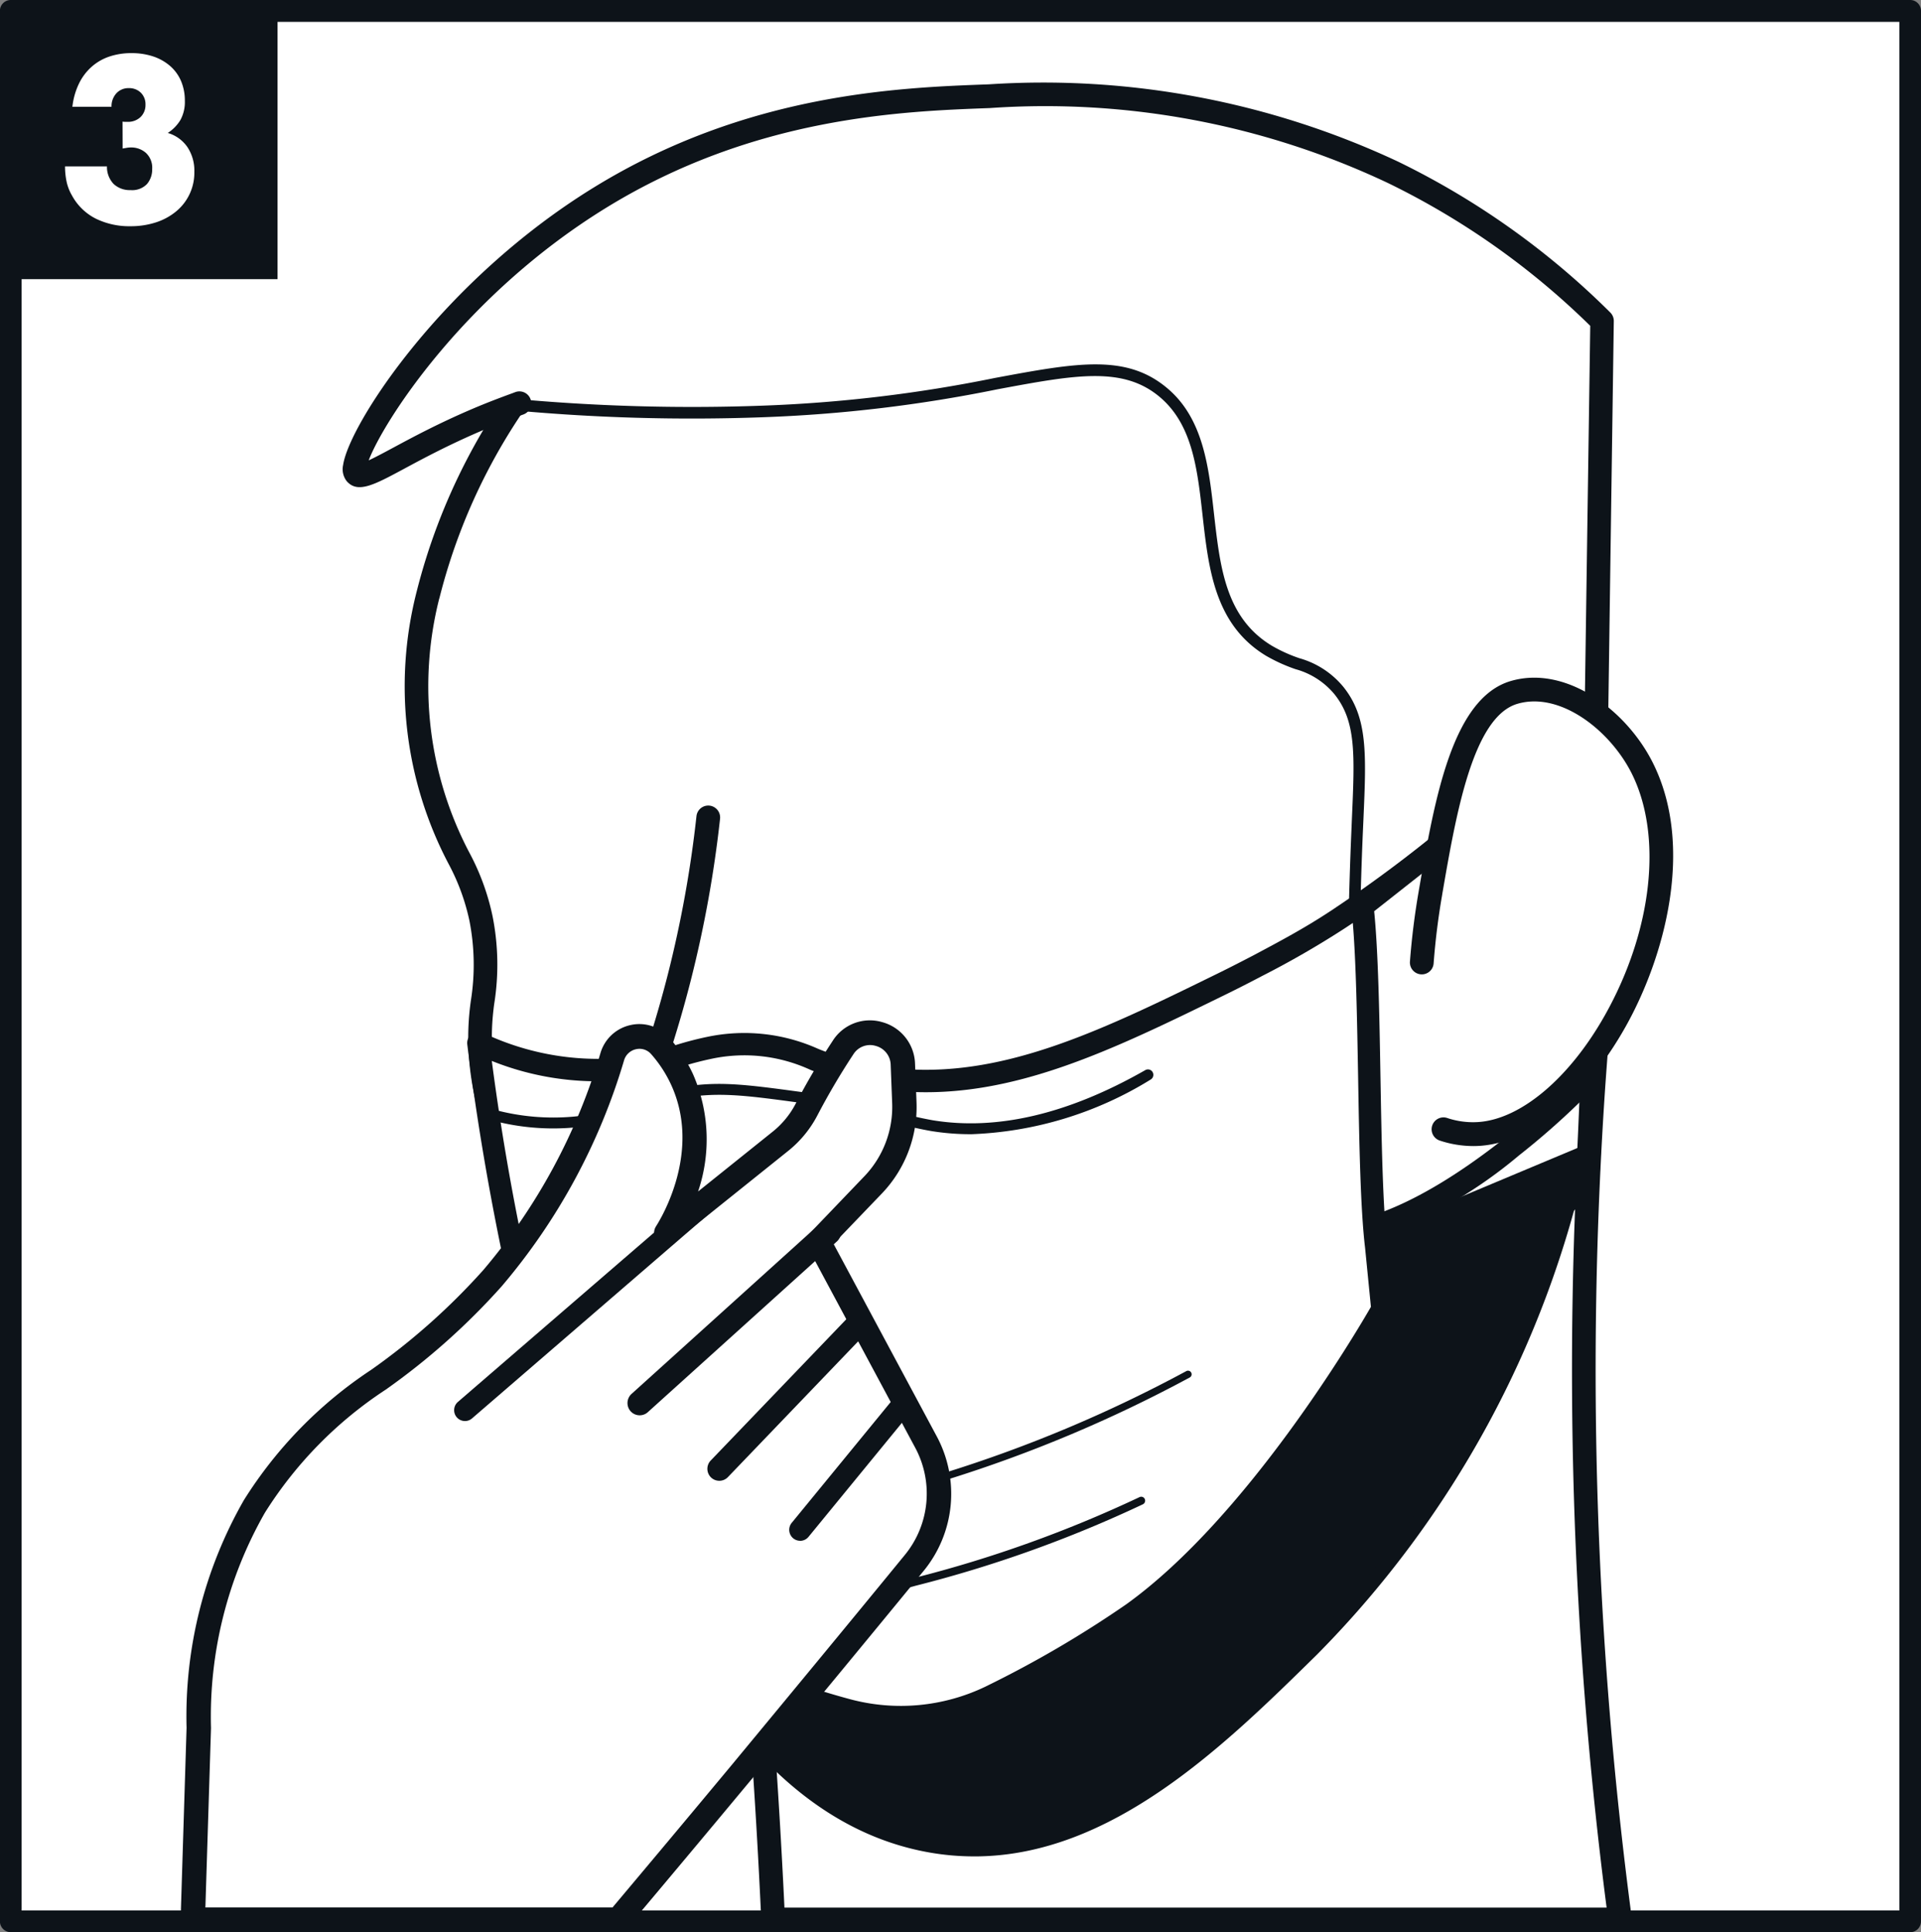
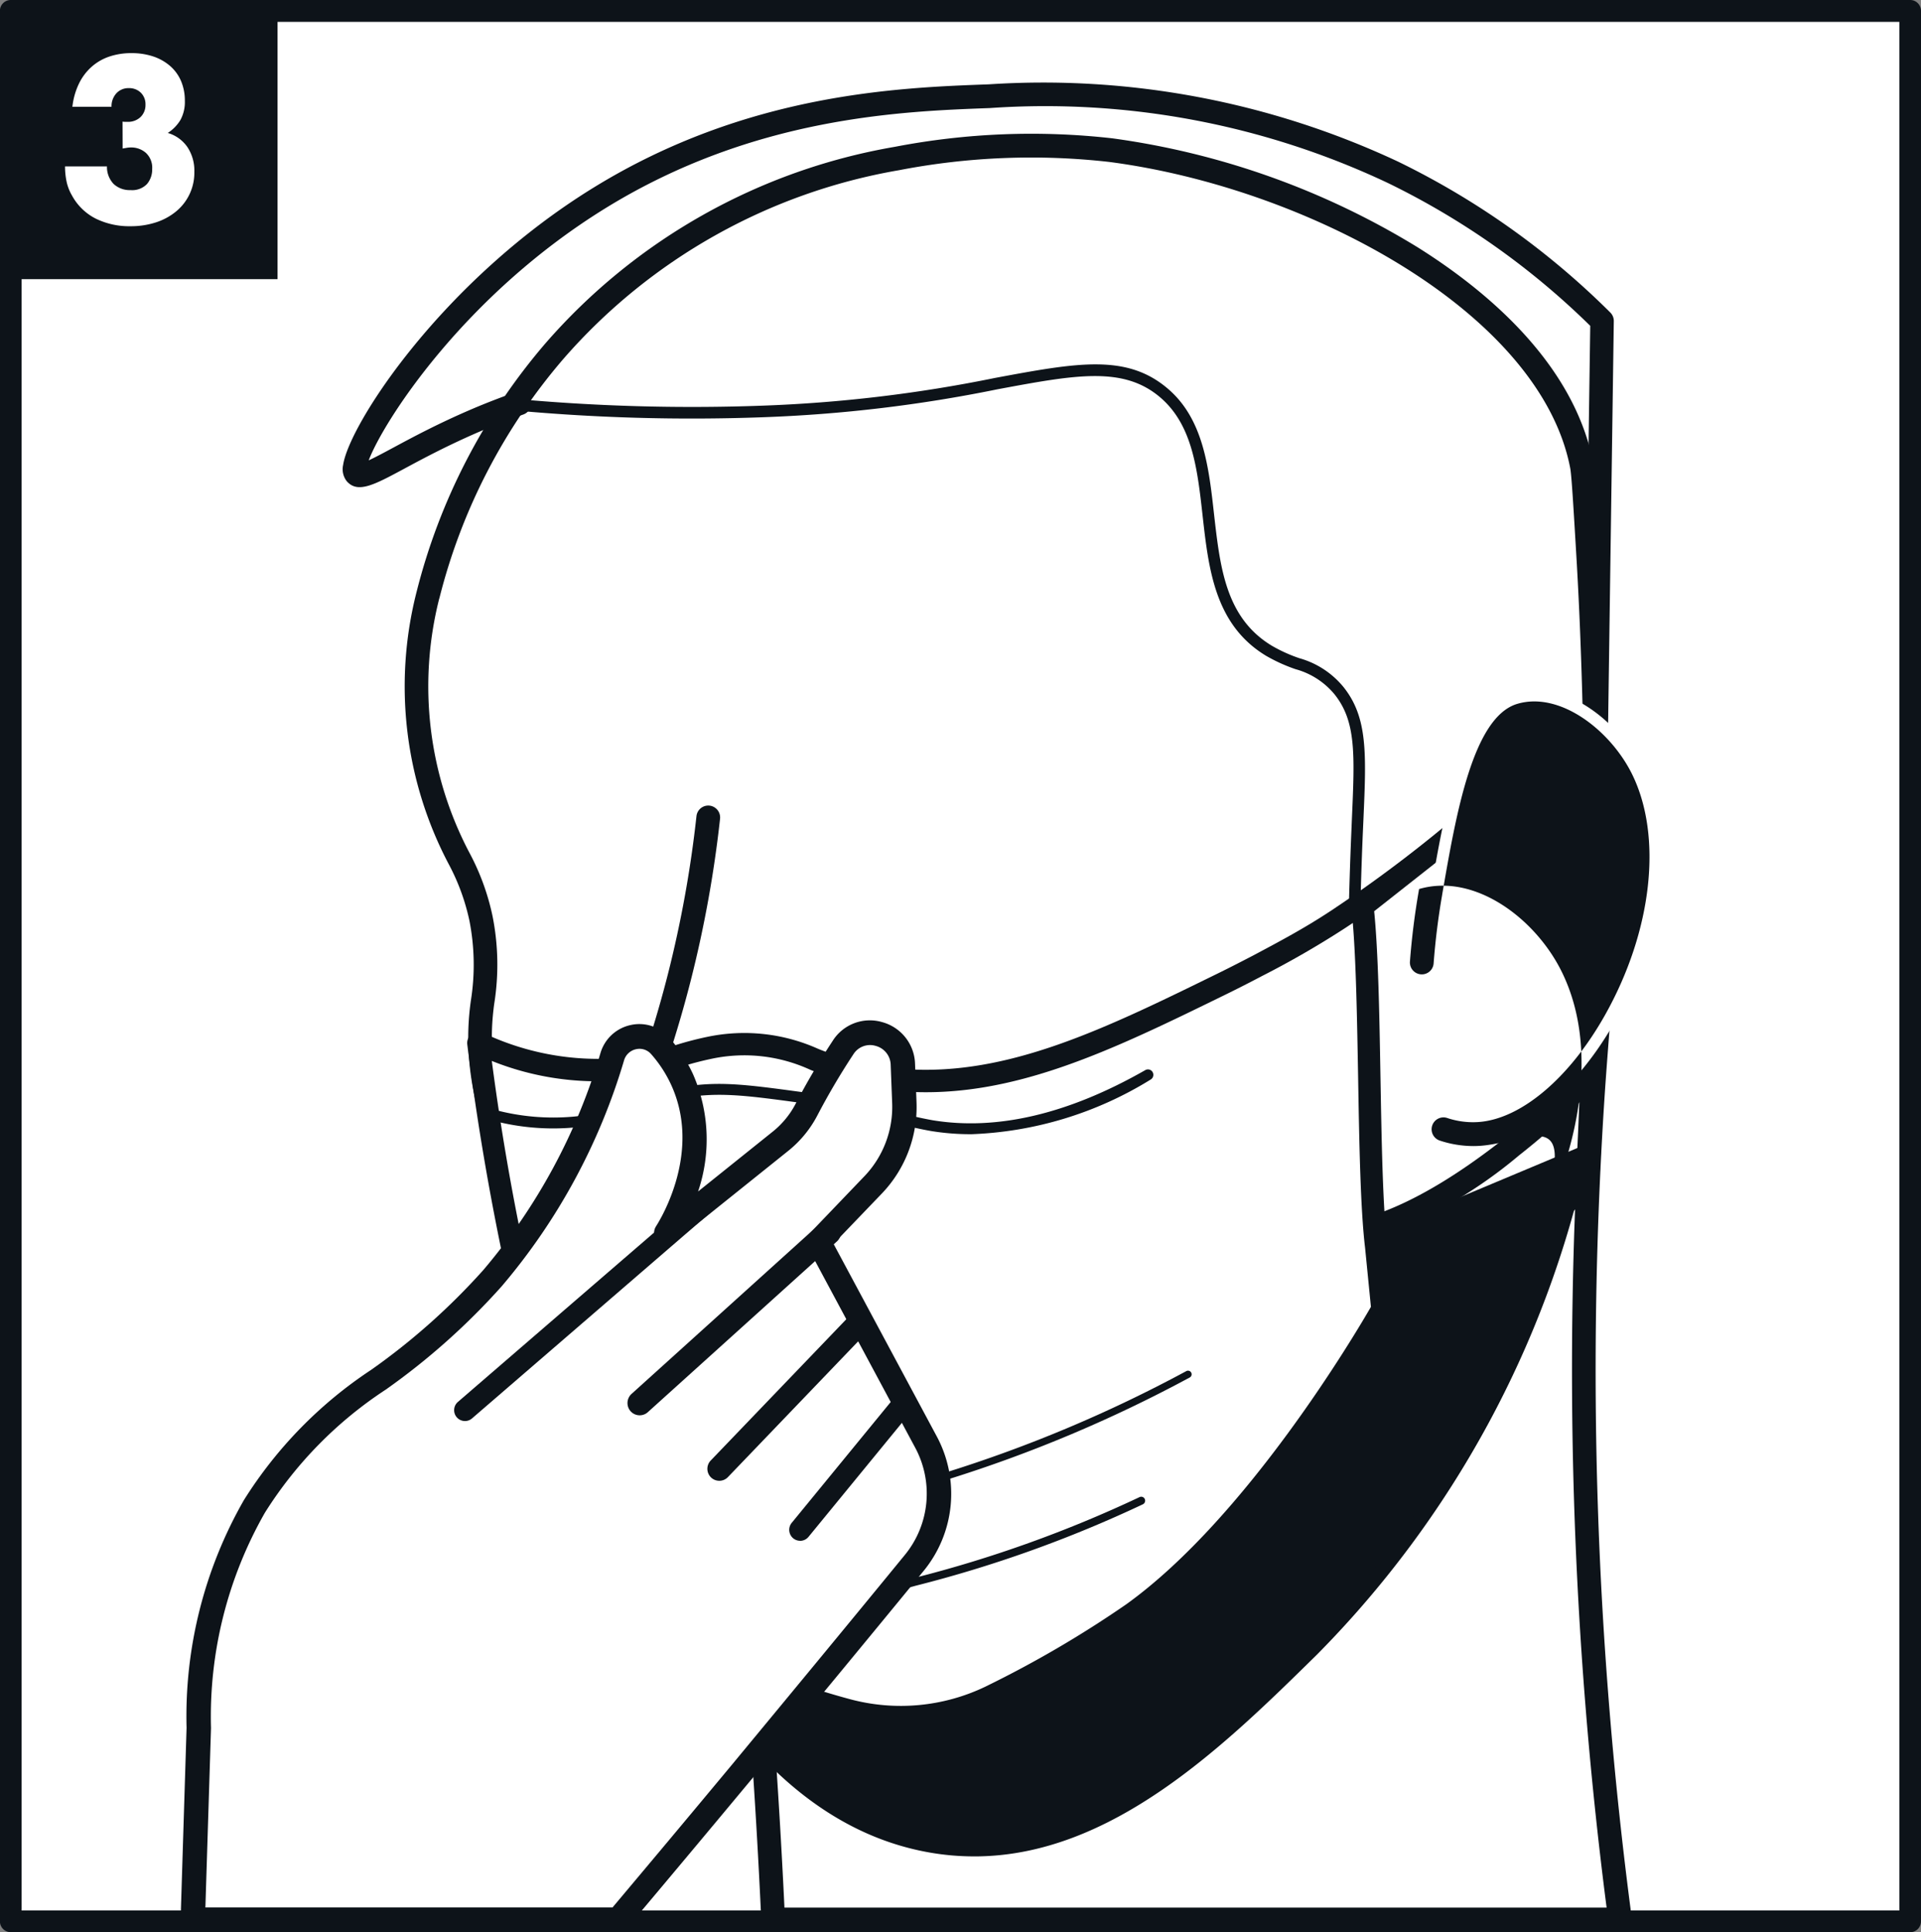
<svg xmlns="http://www.w3.org/2000/svg" id="Gruppe_2133" data-name="Gruppe 2133" width="94.912" height="95.453" viewBox="0 0 94.912 95.453">
  <rect x="0" y="0" width="94.912" height="95.453" fill="#808080" stroke="none" />
  <path id="Pfad_726" data-name="Pfad 726" d="M.342,33.6H94.186V-60.774H.342Z" transform="translate(0.193 61.311)" fill="#fff" />
  <path id="Pfad_727" data-name="Pfad 727" d="M0,12.479q.679,6.257,1.167,12.913.349,4.821.558,9.452H43.57A205.424,205.424,0,0,1,42.246-6.172c.434-6.219,1.406-15.832.3-16.038-1.409-.261-2.1,15.354-11.665,25.1C22.55,11.367,10.045,12.805,0,12.479" transform="translate(36.473 59.982)" fill="#fff" />
  <path id="Pfad_728" data-name="Pfad 728" d="M15.882,20.947H-25.964a.584.584,0,0,1-.583-.561c-.144-3.13-.331-6.3-.556-9.436-.311-4.287-.7-8.624-1.167-12.891a.592.592,0,0,1,.153-.462.584.584,0,0,1,.447-.189C-14.036-2.149-3.8-5.318,2.773-12.01c6.461-6.581,8.835-16.011,10.109-21.078.778-3.086,1.1-4.365,2.077-4.182,1.2.222,1.271,2.457.434,13.289-.094,1.193-.181,2.321-.253,3.366a206.27,206.27,0,0,0,1.321,40.9.592.592,0,0,1-.141.462.586.586,0,0,1-.439.2m-41.289-1.174H15.219A207.279,207.279,0,0,1,13.975-20.7c.073-1.051.161-2.18.253-3.375a99.941,99.941,0,0,0,.5-11.382c-.214.665-.467,1.671-.714,2.655-1.3,5.174-3.726,14.806-10.411,21.613S-13.407-1.073-27.035-1.4c.433,4.065.8,8.187,1.1,12.265.212,2.955.392,5.949.533,8.907" transform="translate(64.16 74.466)" fill="#0d1319" />
  <path id="Pfad_729" data-name="Pfad 729" d="M.2,7.992a18.282,18.282,0,0,0,1.57,13.052,11.106,11.106,0,0,1,1.056,2.916,12.454,12.454,0,0,1,.037,4.434c-.494,4.178,1.228,7.632,3.3,12.941,3.583,9.152,6.939,16.014,12.983,18.093,9.761,3.356,22.385-7.931,32.889-17.314,2.38-2.127,4.243-3.987,5.458-5.241.34-6.592.429-12.238.422-16.708-.014-7.4-.294-12.44-.39-14.068-.162-2.749-.245-4.125-.317-4.5-1.538-8.013-13.2-14.29-23.284-15.6-1.788-.233-17.2-1.969-27.479,9.936A29.632,29.632,0,0,0,.2,7.992" transform="translate(20.939 21.42)" fill="#fff" />
  <path id="Pfad_730" data-name="Pfad 730" d="M8.569,27.133A11.9,11.9,0,0,1,4.658,26.5c-6.533-2.246-10.038-10-13.338-18.434Q-9.094,7-9.487,6.035c-1.729-4.312-2.978-7.428-2.535-11.2.012-.1.025-.2.039-.3a11.258,11.258,0,0,0-.067-3.943,10.593,10.593,0,0,0-1-2.761,18.821,18.821,0,0,1-1.62-13.473A30.133,30.133,0,0,1-8.3-37.942,29.487,29.487,0,0,1,8.961-47.653,35.612,35.612,0,0,1,19.7-48.075,38.88,38.88,0,0,1,34.78-42.7c3.447,2.158,7.756,5.766,8.7,10.7.08.414.156,1.718.325,4.574.248,4.171.384,9.049.392,14.1.011,5.5-.131,11.128-.422,16.739a.594.594,0,0,1-.166.38c-1.752,1.81-3.6,3.583-5.486,5.269l-.028.025c-5.187,4.632-11.064,9.883-16.791,13.48-4.86,3.052-9.066,4.563-12.738,4.563m-22.107-52.48a17.641,17.641,0,0,0,1.52,12.63,11.724,11.724,0,0,1,1.11,3.069,12.244,12.244,0,0,1,.083,4.334c-.014.1-.027.2-.036.29-.409,3.47.793,6.469,2.458,10.618.261.651.533,1.328.811,2.038C-3.752,17.446-.453,23.5,5.036,25.385a10.735,10.735,0,0,0,3.512.567c8.913,0,19.808-9.731,28.774-17.74l.027-.023c1.813-1.62,3.586-3.319,5.274-5.054.281-5.519.42-11.054.409-16.456-.008-5.032-.144-9.884-.389-14.034-.151-2.547-.242-4.084-.308-4.423-1.479-7.7-12.98-13.853-22.786-15.13A34.334,34.334,0,0,0,9.18-46.5,28.344,28.344,0,0,0-7.414-37.172,28.935,28.935,0,0,0-13.538-25.348Z" transform="translate(35.246 54.907)" fill="#0d1319" />
-   <path id="Pfad_731" data-name="Pfad 731" d="M19.751,14.5q3.209-3.964,6.417-7.928.152-10.61.3-21.223a38.585,38.585,0,0,0-10.33-7.342A40.465,40.465,0,0,0-3.8-25.753c-4.457.164-11.794.434-19.243,5.016C-31.264-15.678-35.7-7.791-35.107-7.12c.42.478,2.2-1.026,6-2.649.814-.347,1.531-.608,2.093-.815" transform="translate(52.68 30.5)" fill="#fff" />
  <path id="Pfad_732" data-name="Pfad 732" d="M19.961,14.923a.586.586,0,0,1-.453-.957L25.8,6.2l.3-20.767a37.877,37.877,0,0,0-10-7.058,39.632,39.632,0,0,0-19.669-3.7c-4.354.159-11.641.428-18.96,4.931-7.05,4.339-11.02,10.6-11.724,12.472.32-.147.762-.384,1.195-.617.946-.509,2.243-1.207,3.931-1.927.773-.33,1.456-.583,2.005-.784l.114-.044a.585.585,0,0,1,.75.35.588.588,0,0,1-.347.753l-.116.042c-.536.2-1.2.445-1.951.764-1.638.7-2.908,1.382-3.836,1.882-1.476.793-2.286,1.231-2.828.614a.962.962,0,0,1-.18-.809c.3-2,4.871-9.079,12.377-13.7,7.579-4.663,15.057-4.938,19.527-5.1a41.307,41.307,0,0,1,20.219,3.819,39.075,39.075,0,0,1,10.484,7.454.587.587,0,0,1,.173.426l-.3,21.223a.592.592,0,0,1-.131.362l-6.417,7.928a.583.583,0,0,1-.453.216" transform="translate(52.47 30.664)" fill="#0d1319" />
  <path id="Pfad_733" data-name="Pfad 733" d="M15.091,11.44h0a.285.285,0,0,1-.284-.287c.006-2.8.067-5.574.178-8.249l.034-.809c.141-3.211.212-4.823-.862-6.163a3.791,3.791,0,0,0-1.924-1.238,8.2,8.2,0,0,1-1.46-.664C8.247-7.5,7.939-10.246,7.641-12.905c-.255-2.286-.5-4.446-2.066-5.805-1.83-1.582-4.182-1.145-8.079-.42a70.391,70.391,0,0,1-11.6,1.379,95.809,95.809,0,0,1-12.513-.361.286.286,0,0,1-.244-.323.284.284,0,0,1,.322-.244,95.779,95.779,0,0,0,12.418.356A69.921,69.921,0,0,0-2.609-19.694c4.065-.756,6.517-1.21,8.555.55,1.74,1.5,2.005,3.879,2.261,6.175.3,2.638.573,5.129,2.858,6.506a7.475,7.475,0,0,0,1.363.617A4.319,4.319,0,0,1,14.6-4.428c1.209,1.507,1.131,3.3.989,6.547l-.036.809c-.111,2.668-.17,5.435-.176,8.226a.287.287,0,0,1-.286.286" transform="translate(51.775 38.364)" fill="#0d1319" />
  <path id="Pfad_734" data-name="Pfad 734" d="M33.948,34.334H-59.9a.536.536,0,0,1-.534-.537V-60.581a.536.536,0,0,1,.534-.537H33.948a.536.536,0,0,1,.534.537V33.8a.536.536,0,0,1-.534.537m-93.31-1.074H33.412v-93.3H-59.362Z" transform="translate(60.43 61.118)" fill="#0d1319" />
  <path id="Pfad_736" data-name="Pfad 736" d="M.342-47.521H13.52V-60.773H.342Z" transform="translate(0.193 61.312)" fill="#0d1319" />
  <path id="Pfad_737" data-name="Pfad 737" d="M1.022,1.217a1.06,1.06,0,0,0,.144.011h.1A.887.887,0,0,0,1.91.992.819.819,0,0,0,2.155.379a.792.792,0,0,0-.23-.59.812.812,0,0,0-.593-.226.8.8,0,0,0-.618.259A.945.945,0,0,0,.477.486H-1.456A3.492,3.492,0,0,1-1.141-.641a2.665,2.665,0,0,1,.614-.832,2.538,2.538,0,0,1,.876-.517,3.346,3.346,0,0,1,1.11-.176A3.341,3.341,0,0,1,2.545-2a2.454,2.454,0,0,1,.832.473,2.053,2.053,0,0,1,.536.742A2.462,2.462,0,0,1,4.1.187a1.854,1.854,0,0,1-.219.95,1.981,1.981,0,0,1-.625.64,1.784,1.784,0,0,1,.967.693A2.1,2.1,0,0,1,4.569,3.7a2.47,2.47,0,0,1-.892,1.946,3.022,3.022,0,0,1-1,.547A4.015,4.015,0,0,1,1.4,6.385,3.756,3.756,0,0,1-.28,6.02a2.738,2.738,0,0,1-1.2-1.16A2.31,2.31,0,0,1-1.75,4.15a3.69,3.69,0,0,1-.07-.72H.252A1.211,1.211,0,0,0,.584,4.3a1.163,1.163,0,0,0,.834.3,1.012,1.012,0,0,0,.812-.3,1.11,1.11,0,0,0,.256-.742,1,1,0,0,0-.309-.795,1.089,1.089,0,0,0-.737-.269,1.2,1.2,0,0,0-.2.016l-.214.037Z" transform="translate(5.033 4.791)" fill="#fff" />
  <path id="Pfad_738" data-name="Pfad 738" d="M0,6.957c.206.662,4.242,13.033,13.978,14.774,7.65,1.368,13.837-4.715,18.876-9.67A49.84,49.84,0,0,0,46.119-12.384L0,6.957" transform="translate(31.964 69.422)" fill="#0d1319" />
  <path id="Pfad_739" data-name="Pfad 739" d="M5.973,12.686a12.721,12.721,0,0,1-2.254-.2C-6.313,10.691-10.368-2-10.536-2.535l-.1-.312L36.428-22.583l-.158.681A50.12,50.12,0,0,1,22.908,2.718c-4.567,4.49-10.137,9.969-16.934,9.969M-9.754-2.439c.686,2.008,4.712,12.63,13.6,14.22,7.47,1.334,13.622-4.713,18.563-9.575A49.238,49.238,0,0,0,35.414-21.38Z" transform="translate(42.16 79.022)" fill="#0d1319" />
  <path id="Pfad_740" data-name="Pfad 740" d="M15.711,1.793c.456,3.809.226,13,.682,16.811l.125,1.254L16.7,21.7c-.261.464-5.9,10.4-12.343,15.026a53.766,53.766,0,0,1-7,4.1l-.041.019a10.213,10.213,0,0,1-7.028.661,37.617,37.617,0,0,1-5.252-1.824,37.388,37.388,0,0,1-3.8-1.9,48.484,48.484,0,0,1-3.675-6.641c-.4-.876-.747-1.709-1.053-2.5a52.845,52.845,0,0,1-1.919-6.022A131.328,131.328,0,0,1-27.967,8.549a13.871,13.871,0,0,0,6.817,1.3c2.038-.159,2.908-.736,4.631-1.074,4.1-.809,5.043,1.3,9.616,1.612,5.23.355,10.034-2,15.7-4.776.85-.415,1.71-.87,1.712-.87a45.153,45.153,0,0,0,3.931-2.26c4.295-2.839,6.433-4.988,7.586-5.674Z" transform="translate(51.6 42.979)" fill="#fff" />
  <path id="Pfad_741" data-name="Pfad 741" d="M7.7,16.6a10.671,10.671,0,0,1-2.75-.359A38.6,38.6,0,0,1-.376,14.387a38.4,38.4,0,0,1-3.853-1.93.554.554,0,0,1-.186-.175A49.356,49.356,0,0,1-8.132,5.565c-.381-.837-.739-1.688-1.065-2.529a53.2,53.2,0,0,1-1.938-6.082,130.231,130.231,0,0,1-2.572-14.139.558.558,0,0,1,.22-.517.549.549,0,0,1,.554-.059A13.22,13.22,0,0,0-6.386-16.5a11.332,11.332,0,0,0,2.758-.583,16.349,16.349,0,0,1,1.809-.483,8.9,8.9,0,0,1,5.452.6,14.122,14.122,0,0,0,4.306,1c5.085.345,9.877-2,15.426-4.721.834-.408,1.688-.859,1.7-.862,1.395-.742,2.588-1.376,3.886-2.232a66.572,66.572,0,0,0,5.716-4.253,18.388,18.388,0,0,1,1.893-1.435.55.55,0,0,1,.736.164.559.559,0,0,1-.116.75L31.1-23.765c.2,1.965.259,5.107.311,8.149.056,3.183.112,6.475.339,8.351l.308,3.109a.558.558,0,0,1-.069.328c-.237.425-5.905,10.473-12.5,15.205A53.549,53.549,0,0,1,12.4,15.523l-.044.022A10.825,10.825,0,0,1,7.7,16.6m-11.271-5.04A37.386,37.386,0,0,0,.06,13.369a37.35,37.35,0,0,0,5.176,1.8,9.667,9.667,0,0,0,6.65-.625l.044-.022a53.488,53.488,0,0,0,6.916-4.045C24.817,6.191,30.2-2.939,30.94-4.221l-.289-2.922c-.231-1.921-.289-5.241-.344-8.452-.05-2.789-.1-5.661-.262-7.592-.161.109-.326.22-.5.331a45.254,45.254,0,0,1-3.962,2.279c-.023.012-.893.472-1.741.887-5.69,2.786-10.6,5.194-15.982,4.829a15.278,15.278,0,0,1-4.609-1.067,7.784,7.784,0,0,0-4.863-.554,15.6,15.6,0,0,0-1.695.454,12.432,12.432,0,0,1-3,.629,14,14,0,0,1-6.188-.971A123.651,123.651,0,0,0-10.069-3.328a52.382,52.382,0,0,0,1.9,5.961c.319.82.668,1.652,1.04,2.469a48.067,48.067,0,0,0,3.561,6.456" transform="translate(36.794 68.782)" fill="#0d1319" />
  <path id="Pfad_742" data-name="Pfad 742" d="M.384,7.814a4.633,4.633,0,0,0,1.779.231c5.557-.4,11.29-11.618,8.043-18.079-1.167-2.319-3.869-4.46-6.335-3.731C1.3-13,.462-8.008-.263-3.816-.5-2.434-.619-1.263-.683-.426" transform="translate(70.931 47.973)" fill="#fff" />
-   <path id="Pfad_743" data-name="Pfad 743" d="M1.122,8.323A5.274,5.274,0,0,1-.529,8.051.588.588,0,0,1-.9,7.311a.586.586,0,0,1,.737-.376,4.008,4.008,0,0,0,1.556.2c2.1-.151,4.492-2.174,6.239-5.274C9.983-2.314,10.5-7.006,8.954-10.09c-1.074-2.137-3.541-4.056-5.649-3.433-2.2.651-3.03,5.474-3.7,9.35l-.022.136C-.607-2.937-.746-1.816-.83-.7a.585.585,0,0,1-.626.54A.587.587,0,0,1-2-.791c.087-1.151.231-2.31.428-3.447l.023-.136C-.782-8.789.08-13.793,2.976-14.649c2.722-.8,5.707,1.417,7.02,4.029,2.091,4.161.579,9.638-1.351,13.063C6.679,5.934,4,8.128,1.475,8.311c-.117.008-.234.012-.353.012" transform="translate(71.662 48.294)" fill="#0d1319" />
+   <path id="Pfad_743" data-name="Pfad 743" d="M1.122,8.323A5.274,5.274,0,0,1-.529,8.051.588.588,0,0,1-.9,7.311a.586.586,0,0,1,.737-.376,4.008,4.008,0,0,0,1.556.2c2.1-.151,4.492-2.174,6.239-5.274C9.983-2.314,10.5-7.006,8.954-10.09c-1.074-2.137-3.541-4.056-5.649-3.433-2.2.651-3.03,5.474-3.7,9.35l-.022.136C-.607-2.937-.746-1.816-.83-.7a.585.585,0,0,1-.626.54A.587.587,0,0,1-2-.791c.087-1.151.231-2.31.428-3.447l.023-.136c2.722-.8,5.707,1.417,7.02,4.029,2.091,4.161.579,9.638-1.351,13.063C6.679,5.934,4,8.128,1.475,8.311c-.117.008-.234.012-.353.012" transform="translate(71.662 48.294)" fill="#0d1319" />
  <path id="Pfad_744" data-name="Pfad 744" d="M3,1.949A14.383,14.383,0,0,1,.121,1.66,18.784,18.784,0,0,1-4.56-.067,4.487,4.487,0,0,1-5.3-.795a.2.2,0,0,1,.028-.276A.2.2,0,0,1-5-1.043a4.036,4.036,0,0,0,.679.667A18.984,18.984,0,0,0,.2,1.276c2.193.437,4.638.481,9.444-.725a61.325,61.325,0,0,0,11.157-4,.194.194,0,0,1,.258.094.2.2,0,0,1-.094.261A61.777,61.777,0,0,1,9.733.931,27.867,27.867,0,0,1,3,1.949" transform="translate(35.502 77.408)" fill="#0d1319" />
  <path id="Pfad_745" data-name="Pfad 745" d="M3.012,2.488a15.728,15.728,0,0,1-2.29-.17,20.447,20.447,0,0,1-5.19-1.6,4.934,4.934,0,0,1-.848-.747A.178.178,0,0,1-5.3-.282a.178.178,0,0,1,.251.012,4.586,4.586,0,0,0,.786.692A20.78,20.78,0,0,0,.773,1.964c2.422.35,5.1.255,10.275-1.346A67.071,67.071,0,0,0,22.99-4.408a.178.178,0,0,1,.242.073.178.178,0,0,1-.073.242A67.393,67.393,0,0,1,11.152.959a27.588,27.588,0,0,1-8.14,1.529" transform="translate(35.622 72.143)" fill="#0d1319" />
  <path id="Pfad_746" data-name="Pfad 746" d="M8.605,1.151A12.127,12.127,0,0,1,6.631.992a19.161,19.161,0,0,1-2-.47A30.284,30.284,0,0,0,.186-.4C-2.591-.777-3.988-.966-5.869-.588A12.525,12.525,0,0,0-8.089.089a9.743,9.743,0,0,1-2.839.725,11.658,11.658,0,0,1-4.19-.365.27.27,0,0,1-.191-.33.27.27,0,0,1,.328-.191,11.177,11.177,0,0,0,4,.351,9.281,9.281,0,0,0,2.7-.693,13.066,13.066,0,0,1,2.305-.7c1.969-.4,3.394-.2,6.231.183A31.224,31.224,0,0,1,4.772,0,18.5,18.5,0,0,0,6.718.461C9.9.986,13.432.154,17.228-2.014a.265.265,0,0,1,.364.1.27.27,0,0,1-.1.367,18.1,18.1,0,0,1-8.886,2.7" transform="translate(39.357 54.88)" fill="#0d1319" />
  <path id="Pfad_747" data-name="Pfad 747" d="M1.153,0A57.354,57.354,0,0,1-.272,7.879a57,57,0,0,1-1.78,5.732" transform="translate(33.838 40.384)" fill="#fff" />
  <path id="Pfad_748" data-name="Pfad 748" d="M.21,5.318a.587.587,0,0,1-.547-.792A57.1,57.1,0,0,0,1.425-1.145a57,57,0,0,0,1.41-7.8.586.586,0,0,1,.643-.519A.588.588,0,0,1,4-8.815a58.166,58.166,0,0,1-1.44,7.96,57.716,57.716,0,0,1-1.8,5.789.584.584,0,0,1-.547.383" transform="translate(31.576 49.263)" fill="#0d1319" />
  <path id="Pfad_749" data-name="Pfad 749" d="M.2,2.795a.554.554,0,0,1-.17-1.081C4.638.2,9.569-4.761,9.619-4.811a.549.549,0,0,1,.779,0,.558.558,0,0,1,0,.784A37.994,37.994,0,0,1,7.242-1.246,23.344,23.344,0,0,1,.37,2.767.542.542,0,0,1,.2,2.795" transform="translate(67.807 58.326)" fill="#0d1319" />
  <path id="Pfad_750" data-name="Pfad 750" d="M11.121,3.713Q12.473,2.305,13.821.9a5.536,5.536,0,0,0,1.535-4.051l-.073-1.891a1.612,1.612,0,0,0-2.952-.842.33.33,0,0,1-.028.042c-.695,1.059-1.285,2.079-1.784,3.033A4.946,4.946,0,0,1,9.231-1.245L3.587,3.278c.258-.4,2.446-3.981.784-7.579A6.862,6.862,0,0,0,3.295-5.951a1.389,1.389,0,0,0-2.372.523A29.6,29.6,0,0,1-4.992,5.52c-4.473,5.144-8.616,5.968-11.762,11.273A21.114,21.114,0,0,0-19.5,27.737l-.3,9.463H1.216q3.027-3.6,6.055-7.234,4.327-5.2,8.571-10.38a5.411,5.411,0,0,0,.583-5.986l-5.3-9.886" transform="translate(29.323 57.626)" fill="#fff" />
  <path id="Pfad_751" data-name="Pfad 751" d="M7.775,16.2H-13.237a.6.6,0,0,1-.433-.184.606.606,0,0,1-.17-.442l.294-9.452A21.5,21.5,0,0,1-10.713-5.13a21.21,21.21,0,0,1,6.289-6.436,32.72,32.72,0,0,0,5.535-4.924A29.355,29.355,0,0,0,6.905-27.219,1.988,1.988,0,0,1,8.4-28.6a1.961,1.961,0,0,1,1.907.631,7.492,7.492,0,0,1,1.17,1.8,8.025,8.025,0,0,1,.25,5.793l3.686-2.955a4.332,4.332,0,0,0,1.131-1.374,35.725,35.725,0,0,1,1.816-3.086l.027-.042a2.17,2.17,0,0,1,2.438-.909,2.2,2.2,0,0,1,1.621,2.062l.073,1.891a6.181,6.181,0,0,1-1.7,4.5l-2.4,2.5,5.094,9.5a6,6,0,0,1-.648,6.663c-2.839,3.464-5.724,6.958-8.574,10.381-2.01,2.416-4.048,4.851-6.057,7.237a.6.6,0,0,1-.461.216m-20.389-1.215H7.5c1.948-2.316,3.922-4.674,5.871-7.017C16.213,4.542,19.1,1.051,21.934-2.411a4.784,4.784,0,0,0,.517-5.313l-5.3-9.884a.613.613,0,0,1,.1-.711l2.7-2.817a4.95,4.95,0,0,0,1.365-3.6l-.073-1.893a.993.993,0,0,0-.74-.939.971.971,0,0,0-1.1.409l-.027.041c-.633.962-1.223,1.965-1.754,2.981a5.515,5.515,0,0,1-1.448,1.76l-5.643,4.523a.6.6,0,0,1-.781-.023.61.61,0,0,1-.1-.781c.236-.369,2.268-3.689.74-7a6.23,6.23,0,0,0-.979-1.5.762.762,0,0,0-.748-.247.787.787,0,0,0-.593.548A30.607,30.607,0,0,1,2.022-15.691a33.783,33.783,0,0,1-5.722,5.1A19.958,19.958,0,0,0-9.676-4.507,20.313,20.313,0,0,0-12.339,6.122v.022Z" transform="translate(22.764 79.237)" fill="#0d1319" />
  <path id="Pfad_752" data-name="Pfad 752" d="M.217,3.471a.606.606,0,0,1-.45-.2.61.61,0,0,1,.047-.857L9.155-6.024a.6.6,0,0,1,.853.047.61.61,0,0,1-.045.857L.62,3.315a.6.6,0,0,1-.4.156" transform="translate(31.389 66.447)" fill="#0d1319" />
  <path id="Pfad_753" data-name="Pfad 753" d="M.211,3.046A.588.588,0,0,1-.2,2.88a.594.594,0,0,1-.014-.836L6.78-5.242a.586.586,0,0,1,.831-.014.593.593,0,0,1,.014.836L.635,2.865a.587.587,0,0,1-.423.181" transform="translate(35.329 70.107)" fill="#0d1319" />
  <path id="Pfad_754" data-name="Pfad 754" d="M.192,4.568a.533.533,0,0,1-.406-.187.54.54,0,0,1,.058-.757L13.311-8a.531.531,0,0,1,.753.058.54.54,0,0,1-.056.757L.541,4.439a.53.53,0,0,1-.348.13" transform="translate(22.78 65.633)" fill="#0d1319" />
  <path id="Pfad_755" data-name="Pfad 755" d="M.194,2.623A.536.536,0,0,1-.148,2.5a.545.545,0,0,1-.073-.764L4.865-4.471a.537.537,0,0,1,.759-.073.544.544,0,0,1,.073.762L.611,2.426a.537.537,0,0,1-.417.2" transform="translate(39.338 73.494)" fill="#0d1319" />
</svg>